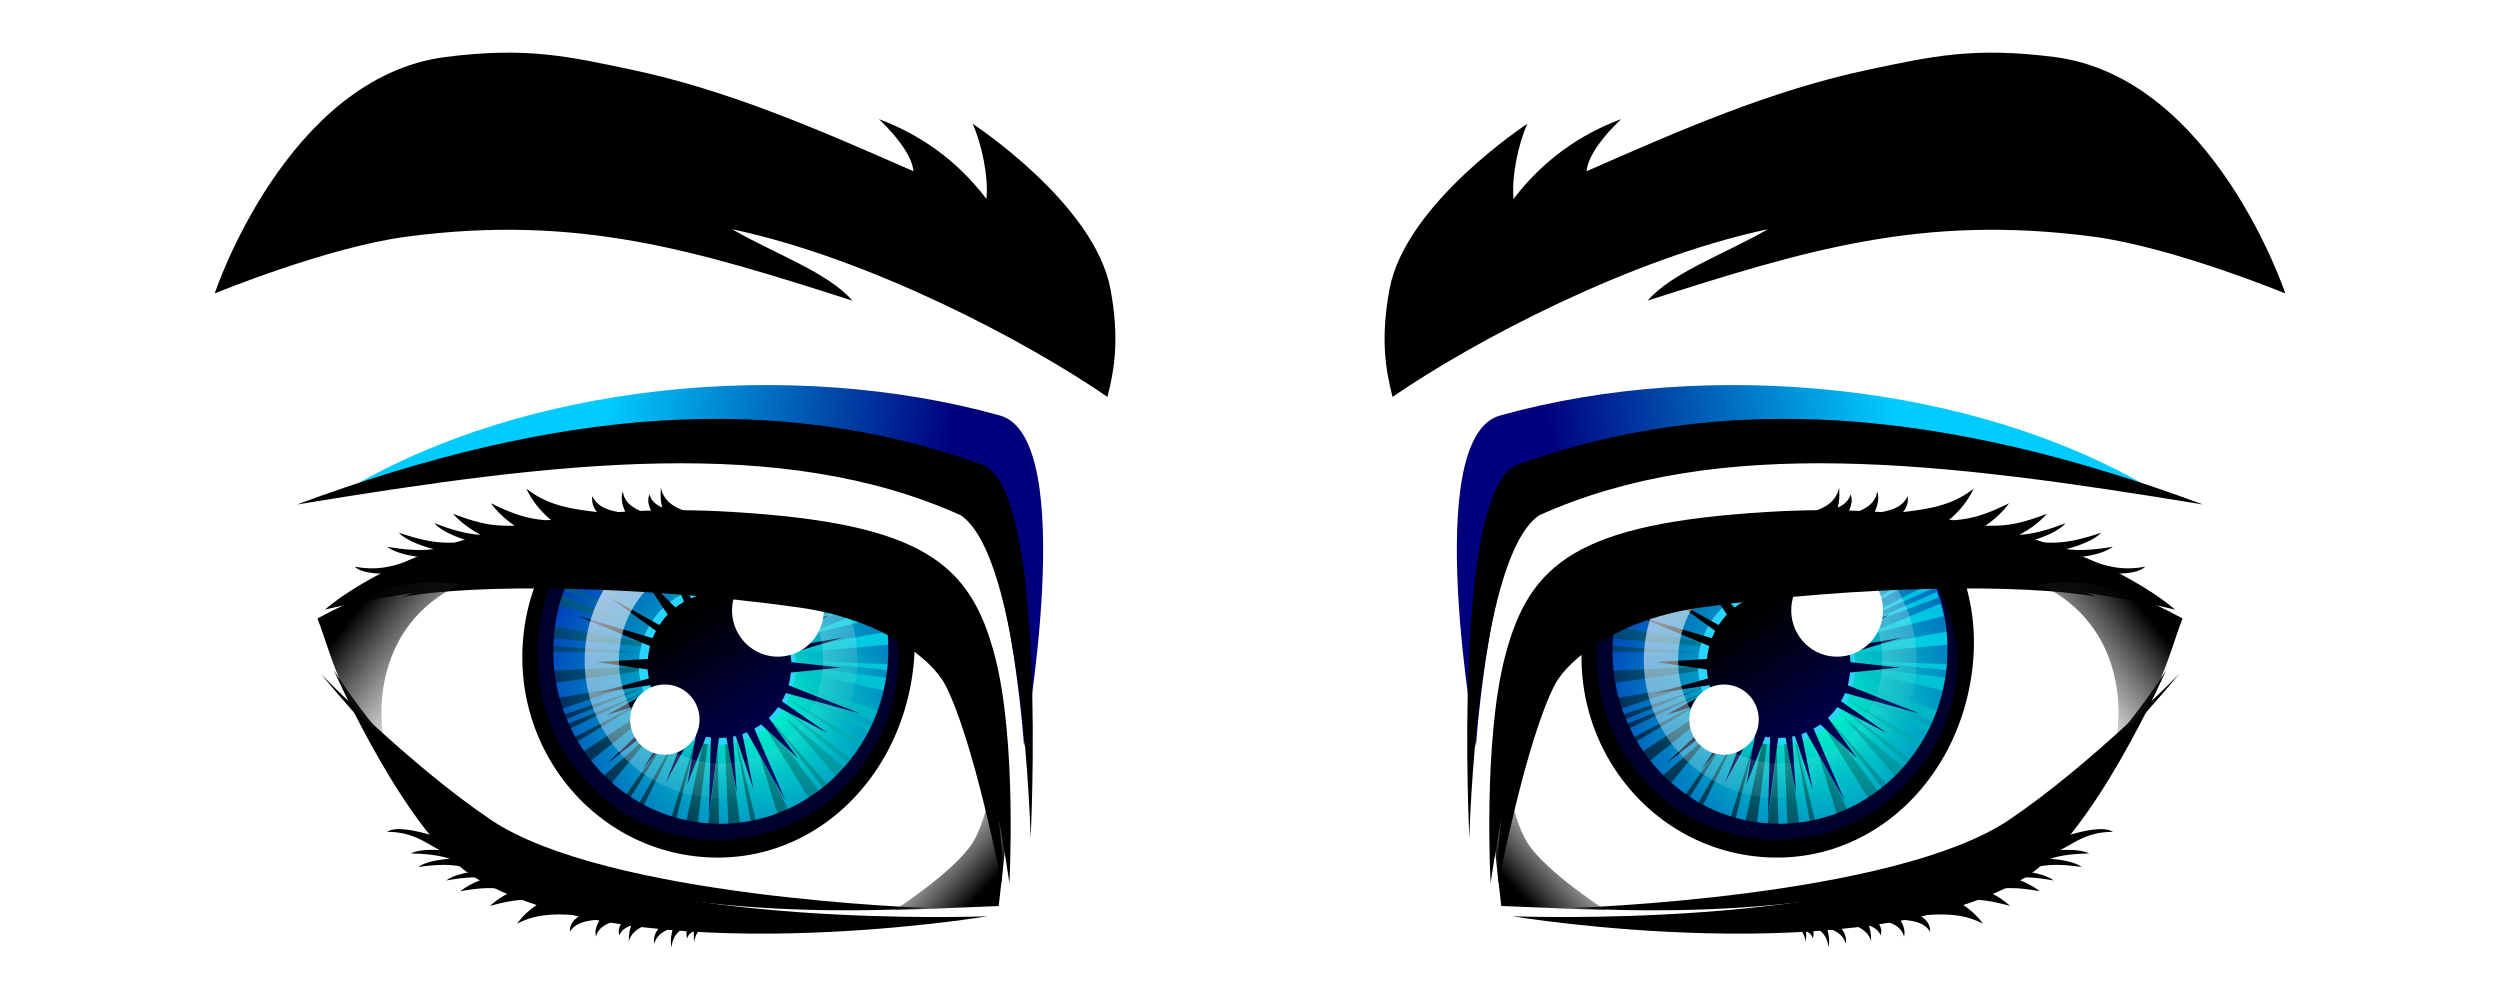
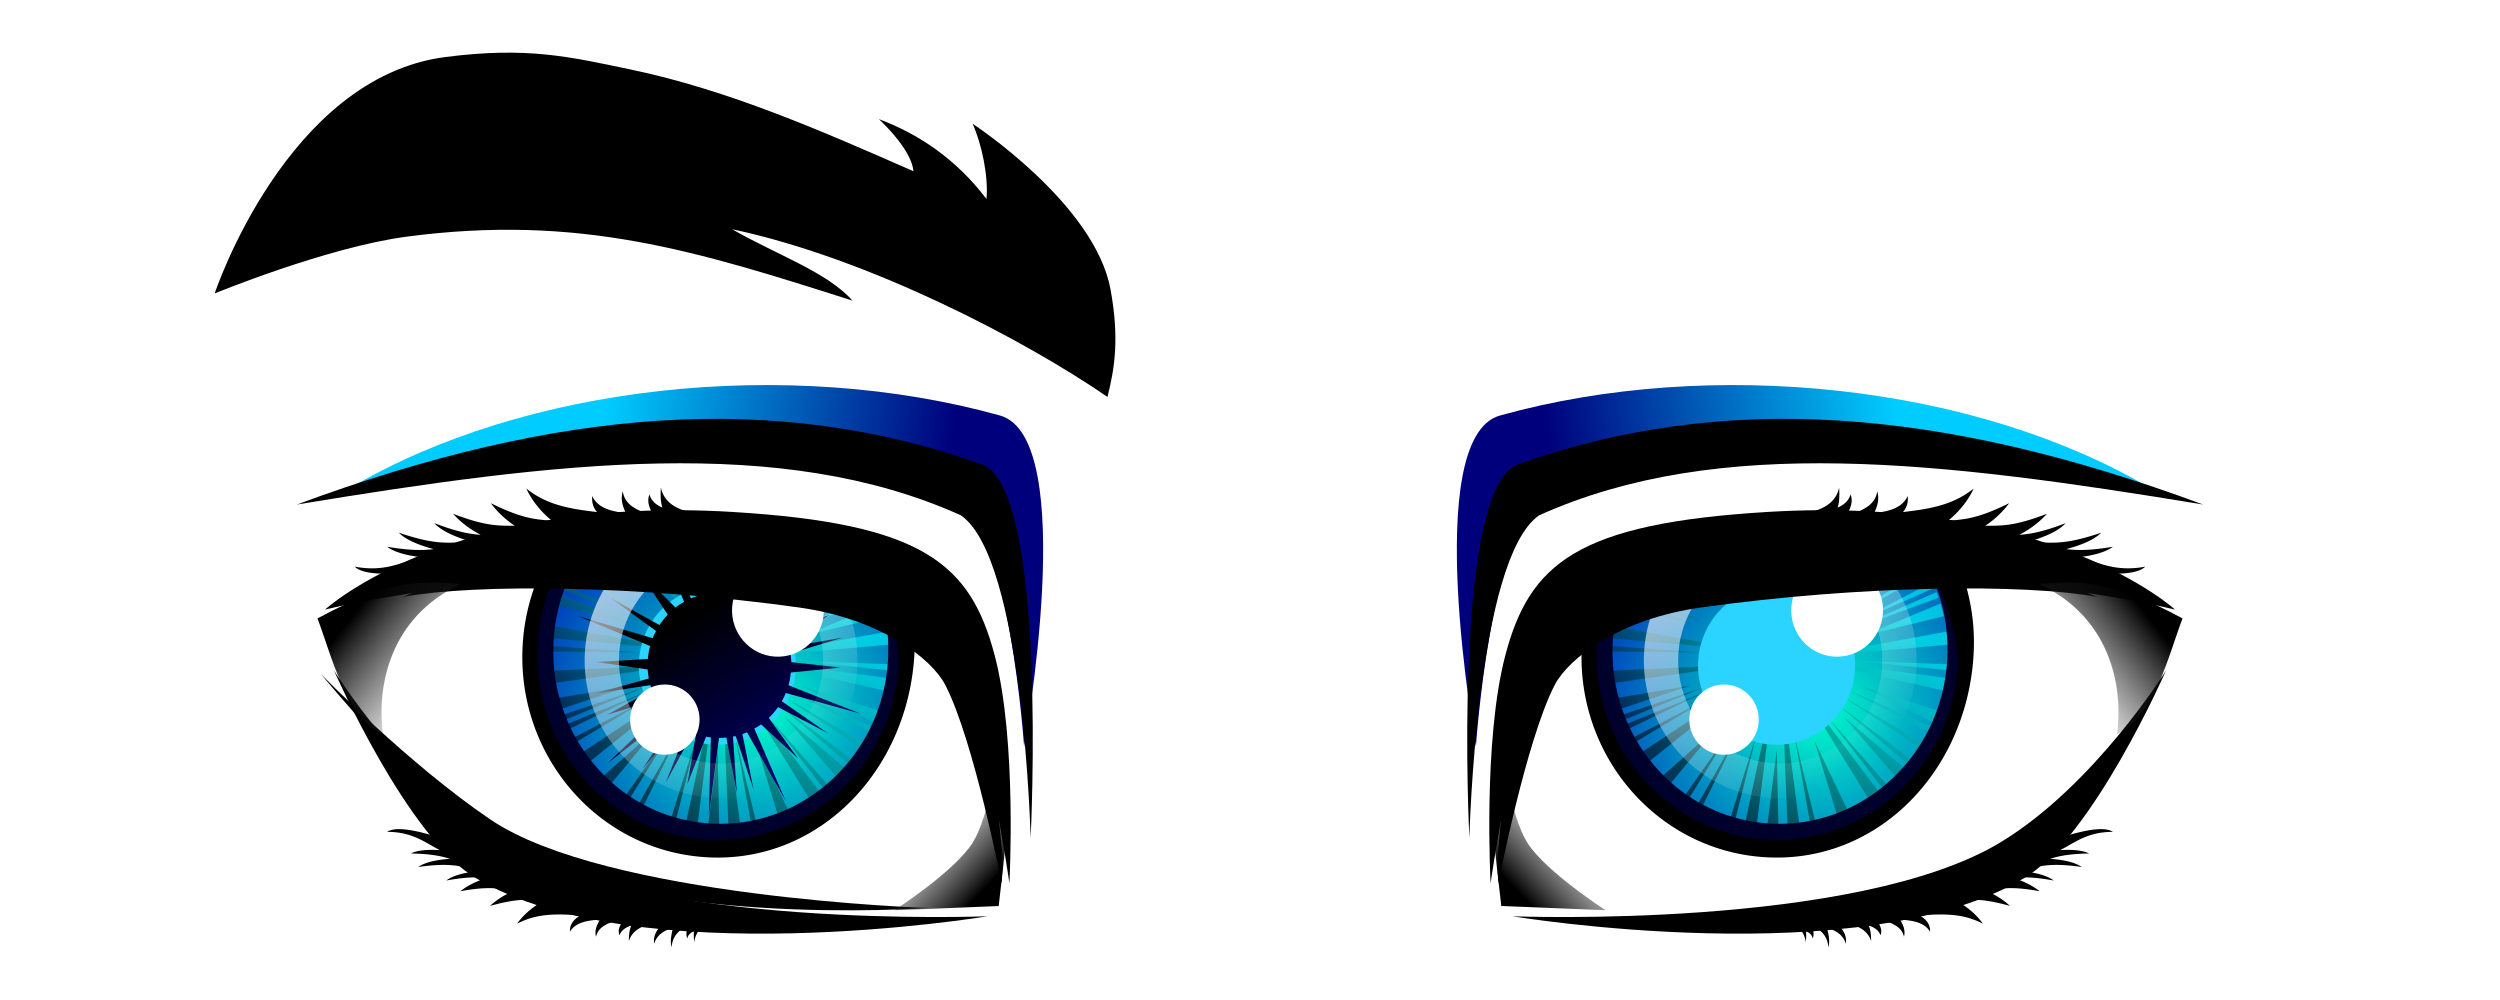
<svg xmlns="http://www.w3.org/2000/svg" xmlns:xlink="http://www.w3.org/1999/xlink" viewBox="0 0 550 220">
  <defs>
    <linearGradient id="a">
      <stop offset="0" stop-color="#0cf" />
      <stop offset="1" stop-color="#00007c" />
    </linearGradient>
    <linearGradient xlink:href="#g" id="B" gradientUnits="userSpaceOnUse" x1="171.933" y1="487.981" x2="187.562" y2="487.049" />
    <linearGradient id="e">
      <stop offset="0" stop-color="navy" />
      <stop offset="1" />
    </linearGradient>
    <linearGradient id="d">
      <stop offset="0" stop-color="#0ff" />
      <stop offset="1" />
    </linearGradient>
    <linearGradient id="f">
      <stop offset="0" stop-color="#fff" />
      <stop offset="1" stop-color="#fff" stop-opacity="0" />
    </linearGradient>
    <linearGradient id="c">
      <stop offset="0" stop-color="#0fc" />
      <stop offset="1" stop-color="#03b" />
    </linearGradient>
    <linearGradient xlink:href="#b" id="A" gradientUnits="userSpaceOnUse" x1="178.637" y1="489.134" x2="196" y2="489.8" />
    <linearGradient xlink:href="#a" id="z" gradientUnits="userSpaceOnUse" x1="128.718" y1="916.201" x2="204.922" y2="921.055" />
    <linearGradient xlink:href="#f" id="y" gradientUnits="userSpaceOnUse" gradientTransform="translate(-7.366 -12.652) scale(1.028)" x1="242.05" y1="442.53" x2="280.31" y2="489.85" />
    <linearGradient xlink:href="#e" id="x" gradientUnits="userSpaceOnUse" x1="284" y1="499.86" x2="256" y2="461.36" />
    <linearGradient xlink:href="#d" id="w" gradientUnits="userSpaceOnUse" gradientTransform="matrix(-.916 .167 .164 .933 424.74 -12.678)" x1="239.84" y1="458.21" x2="280.78" y2="499.29" />
    <linearGradient xlink:href="#g" id="t" gradientUnits="userSpaceOnUse" x1="171.933" y1="487.981" x2="187.562" y2="487.049" />
    <linearGradient id="g">
      <stop offset="0" />
      <stop offset="1" stop-color="#333" stop-opacity="0" />
    </linearGradient>
    <linearGradient xlink:href="#b" id="q" gradientUnits="userSpaceOnUse" x1="178.637" y1="489.134" x2="196" y2="489.8" />
    <linearGradient id="b">
      <stop offset="0" />
      <stop offset="1" stop-color="#333" stop-opacity="0" />
    </linearGradient>
    <linearGradient xlink:href="#d" id="i" gradientUnits="userSpaceOnUse" gradientTransform="matrix(-.916 .167 .164 .933 424.74 -12.678)" x1="239.84" y1="458.21" x2="280.78" y2="499.29" />
    <linearGradient xlink:href="#e" id="l" gradientUnits="userSpaceOnUse" x1="284" y1="499.86" x2="256" y2="461.36" />
    <linearGradient xlink:href="#f" id="m" gradientUnits="userSpaceOnUse" gradientTransform="translate(-7.366 -12.652) scale(1.028)" x1="242.05" y1="442.53" x2="280.31" y2="489.85" />
    <linearGradient xlink:href="#a" id="n" gradientUnits="userSpaceOnUse" x1="128.718" y1="916.201" x2="204.922" y2="921.055" />
    <filter id="u" x="-.105" width="1.209" y="-.104" height="1.208">
      <feGaussianBlur stdDeviation=".924" />
    </filter>
    <filter id="p">
      <feGaussianBlur stdDeviation="2.017" />
    </filter>
    <filter id="o">
      <feGaussianBlur stdDeviation="2.832" />
    </filter>
    <filter id="s">
      <feGaussianBlur stdDeviation="2.489" />
    </filter>
    <filter id="r" height="1.395" width="1.374" color-interpolation-filters="sRGB" y="-.197" x="-.187">
      <feGaussianBlur stdDeviation="2.036" />
    </filter>
    <filter id="j" color-interpolation-filters="sRGB">
      <feGaussianBlur stdDeviation=".825" />
    </filter>
    <filter id="k" color-interpolation-filters="sRGB">
      <feGaussianBlur stdDeviation=".779" />
    </filter>
    <radialGradient xlink:href="#c" id="v" gradientUnits="userSpaceOnUse" gradientTransform="matrix(1.29 .005 -.005 1.214 -75.886 -105.35)" cx="270.65" cy="481.92" r="40.812" />
    <radialGradient xlink:href="#c" id="h" gradientUnits="userSpaceOnUse" gradientTransform="matrix(1.29 .005 -.005 1.214 -75.886 -105.35)" cx="270.65" cy="481.92" r="40.812" />
  </defs>
  <path d="M262.34 442.56c-13.252-.035-26.153 6.66-38.438 14.719a40.704 40.704 0 00-2.125 12.938c0 22.541 18.272 40.812 40.812 40.812 22.541 0 40.812-18.272 40.812-40.812 0-5.515-1.08-10.763-3.063-15.562-9.311-7.117-21.64-12.05-38-12.094z" fill="url(#h)" transform="matrix(1.014 .069 -.069 1.026 -75.18 -355.879)" />
  <path d="M257 442.82c.288-.053.575-.079.864-.126L261 463.396l-4.945-20.372c.32-.063.622-.144.945-.204zm-3.019.648l3.016 10.667-3.654-10.518c.214-.05.423-.1.638-.149zm5.953-1.055c.405-.044.807-.093 1.212-.125l.086 8.398zm-10.527 2.212l3.758 8.05-5.043-7.622c.43-.136.848-.298 1.285-.428zm13.782-2.42c.624-.018 1.238-.024 1.864-.017l-2.264 21.3zm3.739.027c.236.012.47.05.707.065l-2.494 11.544zm-23.39 4.464l14.134 17.921-16.135-17.072a63.451 63.451 0 012.002-.85zm-3.117 1.343l9.672 10.193-10.492-9.818c.27-.13.546-.248.82-.375zm32.835-5.092c.26.043.52.068.78.115l-5.46 11.956zm-35.92 6.622l9.443 8.172-11.315-7.12c.615-.361 1.233-.709 1.872-1.052zm38.799-6.084c.272.058.55.11.821.172l-6.977 12.137zm-41.987 7.923l13.755 9.48-14.665-8.894c.303-.197.6-.394.91-.586zm46.846-6.747c.655.185 1.318.405 1.974.606l-8.779 10.177zm-50.543 9.292l16.423 8.638-17.459-7.868c.34-.263.687-.513 1.035-.77zm-3.333 2.64l19.058 7.609-19.855-6.562.194-.518c.2-.178.399-.354.603-.53zm60.147-9.918c.909.323 1.803.674 2.711 1.02l-22.789 18.666zm-61.286 11.898l17.25 5.78-17.976-3.069zm66.598-9.58l.658 1.04-17.629 11.309zm1.75 2.936l.578 1.12-18.56 9.61zm-69.875 13.789l30.4 3.378-30.67-.59zm70.93-11.757l.49 1.167-19.106 8.485zm1.022 2.392l.907 2.639-17.305 5.415zm-72.211 13.829l20.837.096-20.832 1.192zm73.971-7.961l.489 2.78-30.237 4.746zm-73.639 13.445l30.463-3.467-29.974 6.246zm43.887-5.402l30.583 1.895-.269 2.789zm9.73-.454l20.838-.614.005 1.289zm-34.536 7.659l-16.832 6.844-.907-2.639zm13.16-2.177l-22.878 20.68-1.766-2.127zm-10.132 2.3l-18.838 9.113-.49-1.167zm.477.913l-18.261 10.232-.577-1.12zm19.328-3.27l20.332 23.3-2.113 1.835zm-18.565 4.549l-17.273 11.889-.658-1.04zm13.771-2.482l-1.835 31.119-2.732-.243zm1.758-.257l6.132 30.535-2.698.493zm16.901-1.957l17.622 4.294-.726 2.71zm-3.108.858l19.661 7.08-.457 1.179zm-.63 1.63l18.814 9.104-.56 1.134zm-.994 1.728l17.66 11.346-.67 1.057zm-21.883 5.833l-9.941 18.674-1.088-.607zm-3.738.876l-10.812 14.803-2.11-1.742zm23.54-3.975l14.97 14.77-.849.928zm-18.38 3.806l-8.138 19.57-1.138-.534zm22.065-3.899l14.738 10.751-1.699 2.212zm-18.585 4.973l-3.79 20.903-1.247-.256zm8.1-.544l6.432 20.197-1.198.38zm4.452 1.024l9.075 15.975-2.427 1.314zm-7.974 2.52l1.654 18.394-2.728.143z" opacity=".548" fill="url(#i)" transform="matrix(1.014 .069 -.069 1.026 -75.18 -355.879)" />
  <path d="M292.72 449.72c3.88 5.772 6.125 12.742 6.125 20.219 0 20.02-16.23 36.25-36.25 36.25s-36.25-16.23-36.25-36.25c0-6.043 1.479-11.74 4.094-16.75a174.868 174.868 0 00-7.063 4.438 41.047 41.047 0 00-1.875 12.312c0 22.689 18.405 41.094 41.094 41.094 22.69 0 41.094-18.405 41.094-41.094 0-5.236-.994-10.24-2.78-14.844-2.504-1.963-5.217-3.786-8.188-5.375z" transform="matrix(1.014 .069 -.071 1.05 -74.328 -368.47)" fill="#00002d" filter="url(#j)" />
  <path transform="matrix(1.107 .075 -.076 1.121 -89.591 -397.228)" d="M271.198 467.81c0 8.601-6.973 15.574-15.574 15.574-8.601 0-15.574-6.973-15.574-15.574 0-8.601 6.973-15.574 15.574-15.574 8.601 0 15.574 6.973 15.574 15.574z" fill="#2ad4ff" filter="url(#k)" />
  <path d="M262.25 439.59l-.688 16.688c-.557.028-1.115.103-1.656.187l-3.312-11.5 1.875 11.812c-.212.055-.417.094-.625.157l-4.84-10.97 3.469 11.469c-.413.168-.825.36-1.22.562l-8.874-14.03 7.406 14.874c-.628.414-1.22.846-1.781 1.344l-8.406-7.219 6.843 8.844a15.346 15.346 0 00-1.625 2.344l-10.938-5.063 10.281 6.375a15.62 15.62 0 00-.625 1.594l-16.344-3.625 15.906 5.344a15.82 15.82 0 00-.312 2.781l-11.031 1.406 11.156.844c.083.652.214 1.282.375 1.906l-11.438 4 11.875-2.594c.121.335.232.677.375 1l-9.313 5.97 10.406-3.97c.476.754 1 1.467 1.594 2.125l-11.25 12.22 12.45-11.02c.442.393.89.783 1.375 1.124l-6.094 10.5 7.344-9.718c.514.293 1.046.577 1.594.812l-3.75 11.531 5.125-11.03c.24.076.473.152.719.218l-1.156 10.812 3.343-10.375c.349.041.708.045 1.063.062l.687 16.72 1.063-16.72a15.41 15.41 0 001.594-.187l3.062 11.688-1.656-12c.195-.051.402-.066.594-.125l4.625 11.125-3.22-11.656c.337-.14.646-.307.97-.469l9.343 14.094-7.812-14.969c.477-.311.967-.64 1.406-1l8.438 6.719-6.875-8.219a15.764 15.764 0 001.843-2.437l11.062 4.812-10.344-6.125c.285-.586.54-1.188.75-1.812l16.406 3.312-15.938-5c.193-.893.281-1.806.313-2.75l10.656-1.781-10.688-.438c-.067-.625-.205-1.242-.344-1.843l11.22-4.188-11.595 2.813c-.151-.457-.34-.907-.531-1.344l8.906-6.125-9.906 4.219a18.7 18.7 0 00-1.61-2.14l11.16-12.65-12.41 11.37c-.393-.354-.822-.656-1.25-.969l5.75-10.5-6.969 9.687a15.279 15.279 0 00-1.656-.875l3.437-11.438-4.78 10.938a15.55 15.55 0 00-.938-.28l.781-10.97-2.938 10.531c-.288-.034-.581-.044-.875-.062l-1.05-16.73z" fill="url(#l)" transform="matrix(1.014 .069 -.069 1.026 -75.18 -355.879)" />
  <path d="M171.834 124.063c-5.563-.377-10.383 3.883-10.764 9.512-.381 5.628 3.822 10.498 9.385 10.875 5.562.376 10.383-3.884 10.764-9.512.38-5.628-3.823-10.499-9.385-10.875zm-25.06 26.545c-4.21-.285-7.837 2.92-8.125 7.178-.288 4.26 2.871 7.955 7.08 8.24 4.21.285 7.87-2.95 8.159-7.209.288-4.259-2.905-7.925-7.115-8.21z" fill="#fff" />
  <path d="M262.6 441.22c-16.312 0-29.511 13.227-29.511 29.539s13.199 29.539 29.511 29.539c16.312 0 29.539-13.227 29.539-29.539S278.912 441.22 262.6 441.22zm0 7.462c12.201 0 22.105 9.876 22.105 22.077 0 12.2-9.905 22.105-22.105 22.105-12.201 0-22.077-9.905-22.077-22.105 0-12.201 9.877-22.077 22.077-22.077z" opacity=".748" fill="url(#m)" transform="matrix(1.014 .069 -.069 1.026 -75.18 -355.879)" />
  <path d="M192.019 125.26c2.518 5.87 6.059 14.544 5.603 21.39-1.498 22.504-20.474 39.544-42.363 38.04-21.887-1.506-38.432-20.987-36.934-43.493a41.591 41.591 0 014.045-15.31c-1.513.831-3.028 1.654-4.523 2.527a45.377 45.377 0 00-2.834 13.102C113.39 165.88 131.305 186.94 155 188.568c23.696 1.63 42.884-16.914 45.86-41.15 1.082-8.803-.312-15.209-1.849-20.28-2.176-2.242-3.583-3.11-5.403-1.878z" />
  <g>
    <path d="M213.972 27.225c2.004 4.386 3.527 11.67 3.049 16.545-6.573-8.653-14.773-14.249-23.659-17.56 5.328 5.111 7.416 9.05 7.588 11.461-20.168-8.87-40.68-17.884-62.296-22.4-13.295-2.778-22.65-5.046-40.671-2.725C62.993 17.05 47.23 64.559 47.23 64.559s24.724-10.19 42.295-12.502c37.798-4.972 63.429 3.038 98.002 14.078-5.478-6.246-16.684-10.09-26.477-15.709 30.186 6.389 64.633 24.534 82.59 36.897 1.664-6.515 2.595-13.1.686-23.6-3.44-18.921-30.355-36.498-30.355-36.498z" />
    <path transform="matrix(.999 .102 -.106 1.014 102.514 -857.712)" d="M227.416 984.963s5.195-67.497-12.789-70.533c-47.367-7.996-104.242 3.673-140.277 30.037 55.884-12.89 100.177-24.055 131.785-15.37 13.426 10.813 21.281 55.866 21.281 55.866z" fill="url(#n)" filter="url(#o)" />
    <path d="M226.74 184.36s3.896-77-10.706-82.194c-45.172-16.067-92.94-12.586-150.716 8.831 57.438-9.467 106.603-15.414 146.086 2.38 13.83 9.573 15.335 70.984 15.335 70.984z" />
    <g>
      <path transform="matrix(.906 .147 -.141 .835 142.018 -680.66)" d="M226.443 1014.522s-76.427 10.732-106.804-4.426C97.878 999.236 73.63 979.75 73.63 979.75s29.008 27.471 44.897 35.066c37.283 18.064 107.916-.295 107.916-.295z" filter="url(#p)" />
      <path d="M217.274 201.577s-75.657 3.012-107.475-16.32c-20.725-12.59-36.326-37.751-36.326-37.751s16.131 36.8 31.27 45.709c35.498 21.143 112.53 8.362 112.53 8.362z" />
-       <path transform="matrix(-.914 -.786 .703 -.82 39.347 733.58)" d="M188.819 469.41l-13.955 14.511c3.988 6.38 10.317 18.392 18.342 23.554 0 0-6.408-10.977-7.215-17.283-.885-6.914 2.828-20.781 2.828-20.781z" fill="url(#q)" filter="url(#r)" />
+       <path transform="matrix(-.914 -.786 .703 -.82 39.347 733.58)" d="M188.819 469.41l-13.955 14.511c3.988 6.38 10.317 18.392 18.342 23.554 0 0-6.408-10.977-7.215-17.283-.885-6.914 2.828-20.781 2.828-20.781" fill="url(#q)" filter="url(#r)" />
      <path transform="matrix(.973 .099 -.099 .949 16.93 -1.071)" d="M163.953 114.36c-30.012.53-58.742 5.747-77.026 16.078 15.971-4.752 52.517-8.217 88.941-6.822 18.314.702 30.768 8.482 34.536 14.403 7.7 12.1 17.221 44.169 17.221 44.169s-.133-2.465-.438-6.25c-1.108-4.411-5.623-34.083-12.72-45.233-3.768-5.921-15.684-15.518-33.998-16.22-3.734-.142-12.861-.188-16.516-.124z" filter="url(#s)" />
      <path d="M222.068 194.333s1.711-31.283-3.215-50.063c-5.34-20.356-15.871-29.112-57.753-31.646-62.164-3.76-89.602 21.488-89.602 21.488s50.703-12.849 109.898-4.534c18.146 2.55 26.501 12.953 29.643 19.166 6.42 12.696 11.029 45.589 11.029 45.589z" />
      <path d="M145.392 107.244c-.077 1.504-.116 2.99.325 4.419-1.434-.602-2.448-1.522-2.84-2.902-.737 1.99.36 3.323.844 4.875l2.53-.768c.245.444.513.882.901 1.305l4.679-1.482c-3.618-.837-5.867-2.587-6.44-5.447zm-8.38.825c-.547 1.842.002 3.344.691 4.829.08.171.147.35.229.52-.39-.046-.8-.107-1.178-.15l.95-.37c-2.731-.373-6.064-.863-7.399-3.772-.164 1.477.259 2.594 1.046 3.528-6.306-.733-11.087-1.618-15.547-5.162 1.07 2.364 3.018 4.984 5.641 7.075-3.97-.316-6.758-.558-13.452-3.86 1.246 1.71 3.04 3.487 5.233 4.95-3.866.043-6.706.001-13.55-2.626 1.48 1.68 3.591 3.346 6.085 4.632-2.587-.165-5.403-.724-10.195-2.564 1.532 1.739 4.754 3.103 8.212 4.103-5.298.194-7.765.799-16.033-2.008 1.492 1.564 4.442 2.756 7.667 3.612-2.512.322-5.33.307-10.25-.517 1.57 1.184 4.269 1.9 7.24 2.263-4.075 1.207-7.861 3.352-14.356 2.112 2.294 2.31 10.18 1.483 14.127 1.005l2.098-2.958c2.505.19 5.066.19 7.22.052l.637-.681c.452.056.908.125 1.333.167l3.07-2.33a53.7 53.7 0 004.531.835l2.646-1.876 2.7-1.497c1.082.48 2.21.88 3.399 1.155l4.546-2.024c.244.128.496.239.748.356l22.388-2.008a124.94 124.94 0 00-6.952-1.113l1.858-.65c-2.44-1.07-4.968-2.035-5.383-5.028zM88.296 182.42c-1.296-.06-2.418.102-3.13.589 5.593-.007 8.396 2.377 11.587 4.022-2.526-.166-4.88-.004-6.374.732 4.22.09 6.55.512 8.584 1.175-2.815.203-5.452.736-6.942 1.8 7.316-1.03 9.266-.145 13.634.85-3.033.287-5.923.923-7.474 2.125 4.275-.773 6.692-.81 8.866-.54-2.277.676-4.289 1.736-5.788 2.898 6.105-1.105 8.473-.683 11.677-.039-2.056.87-3.821 2.043-5.132 3.267 6.09-1.688 8.424-1.449 11.772-1.087-2.514 1.324-4.555 3.211-5.824 5.007 4.313-2.262 8.482-2.221 13.911-1.827-1.397.872-2.356 1.898-2.274 3.586 1.324-2.234 4.229-2.486 6.614-2.668l-1.813-.753c.72.055 1.412.11 2.181.165-.121.198-.249.39-.368.588-.68 1.138-1.245 2.305-.879 3.773.533-2.34 2.781-3.006 4.956-3.749l-1.276-.456c.81.047 1.599.096 2.467.128-.512 1.19-1.523 2.177-1.003 3.762.418-1.071 1.336-1.742 2.614-2.157-.463 1.104-.516 2.277-.537 3.462.66-2.228 2.709-3.496 5.89-4.007l-3.953-1.38c-.036.03-.068.053-.102.084l-17.186-4.897c-.228.058-.453.12-.676.188l-3.452-2.392c-1.031.043-2.044.185-3.02.413l-1.98-1.669-1.921-1.974a45.684 45.684 0 00-3.89-.008l-2.163-2.43c-.359-.037-.739-.046-1.123-.07l-.442-.66a45.018 45.018 0 00-5.986-1.098l-1.283-2.786c-2.2-.7-5.912-1.835-8.762-1.967zm65.252 19.68c-.26.43-.45.855-.588 1.284l-1.398-.499c-.234 1.182-.848 2.24-.361 3.602.15-.844.74-1.279 1.468-1.638-.073.832-.014 1.659.054 2.49a5.333 5.333 0 011.448-3.132c.166-.064.324-.134.49-.205l-.213-.08a7.569 7.569 0 011.842-1.264l-2.742-.556zm-13.645-.044a5.342 5.342 0 00-.495.608l-2.074-.652c.832.03 1.678.034 2.569.044zm8.555.8c-.11.373-.24.773-.361 1.21-.39 1.393-.72 3.034-.336 4.349.151-2.22 1.207-3.254 2.59-4.303l-1.893-1.257zm-.361 1.21l-2.448-.686c-1.16 1.229-1.98 2.426-1.739 4.254.69-2.269 2.61-2.993 4.187-3.569z" />
    </g>
    <path d="M183.86 478.481c-5.246-.642-11.186 5.948-15.209 9.298 5.07 11.032 8.628 12.605 12.468 15-5.008-9.404-1.437-18.844 2.74-24.298z" transform="matrix(1.481 .906 .873 -1.259 -605.76 597.373)" fill="url(#t)" filter="url(#u)" />
  </g>
  <g>
    <path d="M262.34 442.56c-13.252-.035-26.153 6.66-38.438 14.719a40.704 40.704 0 00-2.125 12.938c0 22.541 18.272 40.812 40.812 40.812 22.541 0 40.812-18.272 40.812-40.812 0-5.515-1.08-10.763-3.063-15.562-9.311-7.117-21.64-12.05-38-12.094z" fill="url(#v)" transform="matrix(1.014 .069 -.069 1.026 157.842 -355.879)" />
    <path d="M257 442.82c.288-.053.575-.079.864-.126L261 463.396l-4.945-20.372c.32-.063.622-.144.945-.204zm-3.019.648l3.016 10.667-3.654-10.518c.214-.05.423-.1.638-.149zm5.953-1.055c.405-.044.807-.093 1.212-.125l.086 8.398zm-10.527 2.212l3.758 8.05-5.043-7.622c.43-.136.848-.298 1.285-.428zm13.782-2.42c.624-.018 1.238-.024 1.864-.017l-2.264 21.3zm3.739.027c.236.012.47.05.707.065l-2.494 11.544zm-23.39 4.464l14.134 17.921-16.135-17.072a63.451 63.451 0 012.002-.85zm-3.117 1.343l9.672 10.193-10.492-9.818c.27-.13.546-.248.82-.375zm32.835-5.092c.26.043.52.068.78.115l-5.46 11.956zm-35.92 6.622l9.443 8.172-11.315-7.12c.615-.361 1.233-.709 1.872-1.052zm38.799-6.084c.272.058.55.11.821.172l-6.977 12.137zm-41.987 7.923l13.755 9.48-14.665-8.894c.303-.197.6-.394.91-.586zm46.846-6.747c.655.185 1.318.405 1.974.606l-8.779 10.177zm-50.543 9.292l16.423 8.638-17.459-7.868c.34-.263.687-.513 1.035-.77zm-3.333 2.64l19.058 7.609-19.855-6.562.194-.518c.2-.178.399-.354.603-.53zm60.147-9.918c.909.323 1.803.674 2.711 1.02l-22.789 18.666zm-61.286 11.898l17.25 5.78-17.976-3.069zm66.598-9.58l.658 1.04-17.629 11.309zm1.75 2.936l.578 1.12-18.56 9.61zm-69.875 13.789l30.4 3.378-30.67-.59zm70.93-11.757l.49 1.167-19.106 8.485zm1.022 2.392l.907 2.639-17.305 5.415zm-72.211 13.829l20.837.096-20.832 1.192zm73.971-7.961l.489 2.78-30.237 4.746zm-73.639 13.445l30.463-3.467-29.974 6.246zm43.887-5.402l30.583 1.895-.269 2.789zm9.73-.454l20.838-.614.005 1.289zm-34.536 7.659l-16.832 6.844-.907-2.639zm13.16-2.177l-22.878 20.68-1.766-2.127zm-10.132 2.3l-18.838 9.113-.49-1.167zm.477.913l-18.261 10.232-.577-1.12zm19.328-3.27l20.332 23.3-2.113 1.835zm-18.565 4.549l-17.273 11.889-.658-1.04zm13.771-2.482l-1.835 31.119-2.732-.243zm1.758-.257l6.132 30.535-2.698.493zm16.901-1.957l17.622 4.294-.726 2.71zm-3.108.858l19.661 7.08-.457 1.179zm-.63 1.63l18.814 9.104-.56 1.134zm-.994 1.728l17.66 11.346-.67 1.057zm-21.883 5.833l-9.941 18.674-1.088-.607zm-3.738.876l-10.812 14.803-2.11-1.742zm23.54-3.975l14.97 14.77-.849.928zm-18.38 3.806l-8.138 19.57-1.138-.534zm22.065-3.899l14.738 10.751-1.699 2.212zm-18.585 4.973l-3.79 20.903-1.247-.256zm8.1-.544l6.432 20.197-1.198.38zm4.452 1.024l9.075 15.975-2.427 1.314zm-7.974 2.52l1.654 18.394-2.728.143z" opacity=".548" fill="url(#w)" transform="matrix(1.014 .069 -.069 1.026 157.842 -355.879)" />
    <path transform="matrix(1.014 .069 -.071 1.05 158.694 -368.47)" d="M292.72 449.72c3.88 5.772 6.125 12.742 6.125 20.219 0 20.02-16.23 36.25-36.25 36.25s-36.25-16.23-36.25-36.25c0-6.043 1.479-11.74 4.094-16.75a174.868 174.868 0 00-7.063 4.438 41.047 41.047 0 00-1.875 12.312c0 22.689 18.405 41.094 41.094 41.094 22.69 0 41.094-18.405 41.094-41.094 0-5.236-.994-10.24-2.78-14.844-2.504-1.963-5.217-3.786-8.188-5.375z" fill="#00002d" filter="url(#j)" />
    <path transform="matrix(1.107 .075 -.076 1.121 143.43 -397.228)" d="M271.198 467.81c0 8.601-6.973 15.574-15.574 15.574-8.601 0-15.574-6.973-15.574-15.574 0-8.601 6.973-15.574 15.574-15.574 8.601 0 15.574 6.973 15.574 15.574z" fill="#2ad4ff" filter="url(#k)" />
-     <path d="M262.25 439.59l-.688 16.688c-.557.028-1.115.103-1.656.187l-3.312-11.5 1.875 11.812c-.212.055-.417.094-.625.157l-4.84-10.97 3.469 11.469c-.413.168-.825.36-1.22.562l-8.874-14.03 7.406 14.874c-.628.414-1.22.846-1.781 1.344l-8.406-7.219 6.843 8.844a15.346 15.346 0 00-1.625 2.344l-10.938-5.063 10.281 6.375a15.62 15.62 0 00-.625 1.594l-16.344-3.625 15.906 5.344a15.82 15.82 0 00-.312 2.781l-11.031 1.406 11.156.844c.083.652.214 1.282.375 1.906l-11.438 4 11.875-2.594c.121.335.232.677.375 1l-9.313 5.97 10.406-3.97c.476.754 1 1.467 1.594 2.125l-11.25 12.22 12.45-11.02c.442.393.89.783 1.375 1.124l-6.094 10.5 7.344-9.718c.514.293 1.046.577 1.594.812l-3.75 11.531 5.125-11.03c.24.076.473.152.719.218l-1.156 10.812 3.343-10.375c.349.041.708.045 1.063.062l.687 16.72 1.063-16.72a15.41 15.41 0 001.594-.187l3.062 11.688-1.656-12c.195-.051.402-.066.594-.125l4.625 11.125-3.22-11.656c.337-.14.646-.307.97-.469l9.343 14.094-7.812-14.969c.477-.311.967-.64 1.406-1l8.438 6.719-6.875-8.219a15.764 15.764 0 001.843-2.437l11.062 4.812-10.344-6.125c.285-.586.54-1.188.75-1.812l16.406 3.312-15.938-5c.193-.893.281-1.806.313-2.75l10.656-1.781-10.688-.438c-.067-.625-.205-1.242-.344-1.843l11.22-4.188-11.595 2.813c-.151-.457-.34-.907-.531-1.344l8.906-6.125-9.906 4.219a18.7 18.7 0 00-1.61-2.14l11.16-12.65-12.41 11.37c-.393-.354-.822-.656-1.25-.969l5.75-10.5-6.969 9.687a15.279 15.279 0 00-1.656-.875l3.437-11.438-4.78 10.938a15.55 15.55 0 00-.938-.28l.781-10.97-2.938 10.531c-.288-.034-.581-.044-.875-.062l-1.05-16.73z" fill="url(#x)" transform="matrix(1.014 .069 -.069 1.026 157.842 -355.879)" />
    <path d="M404.856 124.063c-5.563-.377-10.383 3.883-10.764 9.512-.381 5.628 3.822 10.498 9.385 10.875 5.562.376 10.383-3.884 10.764-9.512.38-5.628-3.823-10.499-9.385-10.875zm-25.06 26.545c-4.21-.285-7.837 2.92-8.125 7.178-.288 4.26 2.871 7.955 7.08 8.24 4.21.285 7.87-2.95 8.159-7.209.288-4.259-2.905-7.925-7.115-8.21z" fill="#fff" />
    <path d="M262.6 441.22c-16.312 0-29.511 13.227-29.511 29.539s13.199 29.539 29.511 29.539c16.312 0 29.539-13.227 29.539-29.539S278.912 441.22 262.6 441.22zm0 7.462c12.201 0 22.105 9.876 22.105 22.077 0 12.2-9.905 22.105-22.105 22.105-12.201 0-22.077-9.905-22.077-22.105 0-12.201 9.877-22.077 22.077-22.077z" opacity=".748" fill="url(#y)" transform="matrix(1.014 .069 -.069 1.026 157.842 -355.879)" />
    <path d="M425.041 125.26c2.518 5.87 6.059 14.544 5.603 21.39-1.498 22.504-20.474 39.544-42.363 38.04-21.887-1.506-38.432-20.987-36.934-43.493a41.591 41.591 0 014.045-15.31c-1.513.831-3.028 1.654-4.523 2.527a45.377 45.377 0 00-2.834 13.102c-1.623 24.364 16.292 45.423 39.988 47.052 23.696 1.63 42.884-16.914 45.86-41.15 1.082-8.803-.312-15.209-1.849-20.28-2.176-2.242-3.583-3.11-5.403-1.878z" />
    <g>
-       <path d="M336.028 27.225c-2.004 4.386-3.527 11.67-3.049 16.545 6.573-8.653 14.773-14.249 23.659-17.56-5.328 5.111-7.416 9.05-7.588 11.461 20.168-8.87 40.68-17.884 62.296-22.4 13.295-2.778 22.65-5.046 40.671-2.725 34.99 4.505 50.752 52.013 50.752 52.013s-24.724-10.19-42.295-12.502c-37.798-4.972-63.429 3.038-98.002 14.078 5.478-6.246 16.684-10.09 26.477-15.709-30.186 6.389-64.633 24.534-82.59 36.897-1.664-6.515-2.595-13.1-.686-23.6 3.44-18.921 30.355-36.498 30.355-36.498z" />
      <path d="M227.416 984.963s5.195-67.497-12.789-70.533c-47.367-7.996-104.242 3.673-140.277 30.037 55.884-12.89 100.177-24.055 131.785-15.37 13.426 10.813 21.281 55.866 21.281 55.866z" transform="matrix(-.999 .102 .106 1.014 447.486 -857.712)" fill="url(#z)" filter="url(#o)" />
      <path d="M323.26 184.36s-3.896-77 10.706-82.194c45.172-16.067 92.94-12.586 150.716 8.831-57.438-9.467-106.603-15.414-146.086 2.38-13.83 9.573-15.335 70.984-15.335 70.984z" />
      <g>
-         <path d="M226.443 1014.522s-76.427 10.732-106.804-4.426C97.878 999.236 73.63 979.75 73.63 979.75s29.008 27.471 44.897 35.066c37.283 18.064 107.916-.295 107.916-.295z" transform="matrix(-.906 .147 .141 .835 407.982 -680.66)" filter="url(#p)" />
        <path d="M332.726 201.577s75.657 3.012 107.475-16.32c20.725-12.59 36.326-37.751 36.326-37.751s-16.131 36.8-31.27 45.709c-35.498 21.143-112.53 8.362-112.53 8.362z" />
        <path d="M188.819 469.41l-13.955 14.511c3.988 6.38 10.317 18.392 18.342 23.554 0 0-6.408-10.977-7.215-17.283-.885-6.914 2.828-20.781 2.828-20.781z" transform="matrix(.914 -.786 -.703 -.82 510.653 733.58)" fill="url(#A)" filter="url(#r)" />
        <path d="M163.953 114.36c-30.012.53-58.742 5.747-77.026 16.078 15.971-4.752 52.517-8.217 88.941-6.822 18.314.702 30.768 8.482 34.536 14.403 7.7 12.1 17.221 44.169 17.221 44.169s-.133-2.465-.438-6.25c-1.108-4.411-5.623-34.083-12.72-45.233-3.768-5.921-15.684-15.518-33.998-16.22-3.734-.142-12.861-.188-16.516-.124z" transform="matrix(-.973 .099 .099 .949 533.07 -1.071)" filter="url(#s)" />
        <path d="M327.932 194.333s-1.711-31.283 3.215-50.063c5.34-20.356 15.871-29.112 57.753-31.646 62.164-3.76 89.602 21.488 89.602 21.488s-50.703-12.849-109.898-4.534c-18.146 2.55-26.501 12.953-29.643 19.166-6.42 12.696-11.029 45.589-11.029 45.589z" />
        <path d="M404.608 107.244c.077 1.504.116 2.99-.325 4.419 1.434-.602 2.448-1.522 2.84-2.902.737 1.99-.36 3.323-.844 4.875l-2.53-.768c-.245.444-.513.882-.901 1.305l-4.679-1.482c3.618-.837 5.867-2.587 6.44-5.447zm8.38.825c.547 1.842-.002 3.344-.691 4.829-.08.171-.147.35-.229.52.39-.046.8-.107 1.178-.15l-.95-.37c2.731-.373 6.064-.863 7.399-3.772.164 1.477-.259 2.594-1.046 3.528 6.306-.733 11.087-1.618 15.547-5.162-1.07 2.364-3.018 4.984-5.641 7.075 3.97-.316 6.758-.558 13.452-3.86-1.246 1.71-3.04 3.487-5.233 4.95 3.866.043 6.706.001 13.55-2.626-1.48 1.68-3.591 3.346-6.085 4.632 2.587-.165 5.403-.724 10.195-2.564-1.532 1.739-4.754 3.103-8.212 4.103 5.298.194 7.765.799 16.033-2.008-1.492 1.564-4.442 2.756-7.667 3.612 2.512.322 5.33.307 10.25-.517-1.57 1.184-4.269 1.9-7.24 2.263 4.075 1.207 7.861 3.352 14.356 2.112-2.294 2.31-10.18 1.483-14.127 1.005l-2.098-2.958c-2.505.19-5.066.19-7.22.052l-.637-.681c-.452.056-.908.125-1.333.167l-3.07-2.33a53.7 53.7 0 01-4.531.835l-2.646-1.876-2.7-1.497c-1.082.48-2.21.88-3.399 1.155l-4.546-2.024c-.244.128-.496.239-.748.356l-22.388-2.008a124.94 124.94 0 016.952-1.113l-1.858-.65c2.44-1.07 4.968-2.035 5.383-5.028zM461.704 182.42c1.296-.06 2.418.102 3.13.589-5.593-.007-8.396 2.377-11.587 4.022 2.526-.166 4.88-.004 6.374.732-4.22.09-6.55.512-8.584 1.175 2.815.203 5.452.736 6.942 1.8-7.316-1.03-9.266-.145-13.634.85 3.033.287 5.923.923 7.474 2.125-4.275-.773-6.692-.81-8.866-.54 2.277.676 4.289 1.736 5.788 2.898-6.105-1.105-8.473-.683-11.677-.039 2.056.87 3.821 2.043 5.132 3.267-6.09-1.688-8.424-1.449-11.772-1.087 2.514 1.324 4.555 3.211 5.824 5.007-4.313-2.262-8.482-2.221-13.911-1.827 1.397.872 2.356 1.898 2.274 3.586-1.324-2.234-4.229-2.486-6.614-2.668l1.813-.753c-.72.055-1.412.11-2.181.165.121.198.249.39.368.588.68 1.138 1.245 2.305.879 3.773-.533-2.34-2.781-3.006-4.956-3.749l1.276-.456c-.81.047-1.599.096-2.467.128.512 1.19 1.523 2.177 1.003 3.762-.418-1.071-1.336-1.742-2.614-2.157.463 1.104.516 2.277.537 3.462-.66-2.228-2.709-3.496-5.89-4.007l3.953-1.38c.036.03.068.053.102.084l17.186-4.897c.228.058.453.12.676.188l3.452-2.392c1.031.043 2.044.185 3.02.413l1.98-1.669 1.921-1.974a45.684 45.684 0 013.89-.008l2.163-2.43c.359-.037.739-.046 1.123-.07l.442-.66a45.018 45.018 0 015.986-1.098l1.283-2.786c2.2-.7 5.912-1.835 8.762-1.967zm-65.252 19.68c.26.43.45.855.588 1.284l1.398-.499c.234 1.182.848 2.24.361 3.602-.15-.844-.74-1.279-1.468-1.638.073.832.014 1.659-.054 2.49a5.333 5.333 0 00-1.448-3.132c-.166-.064-.324-.134-.49-.205l.213-.08a7.569 7.569 0 00-1.842-1.264l2.742-.556zm13.645-.044c.188.198.351.402.495.608l2.074-.652c-.832.03-1.678.034-2.569.044zm-8.555.8c.11.373.24.773.361 1.21.39 1.393.72 3.034.336 4.349-.151-2.22-1.207-3.254-2.59-4.303l1.893-1.257zm.361 1.21l2.448-.686c1.16 1.229 1.98 2.426 1.739 4.254-.69-2.269-2.61-2.993-4.187-3.569z" />
      </g>
      <path transform="matrix(-1.481 .906 -.873 -1.259 1155.76 597.373)" d="M183.86 478.481c-5.246-.642-11.186 5.948-15.209 9.298 5.07 11.032 8.628 12.605 12.468 15-5.008-9.404-1.437-18.844 2.74-24.298z" fill="url(#B)" filter="url(#u)" />
    </g>
  </g>
</svg>